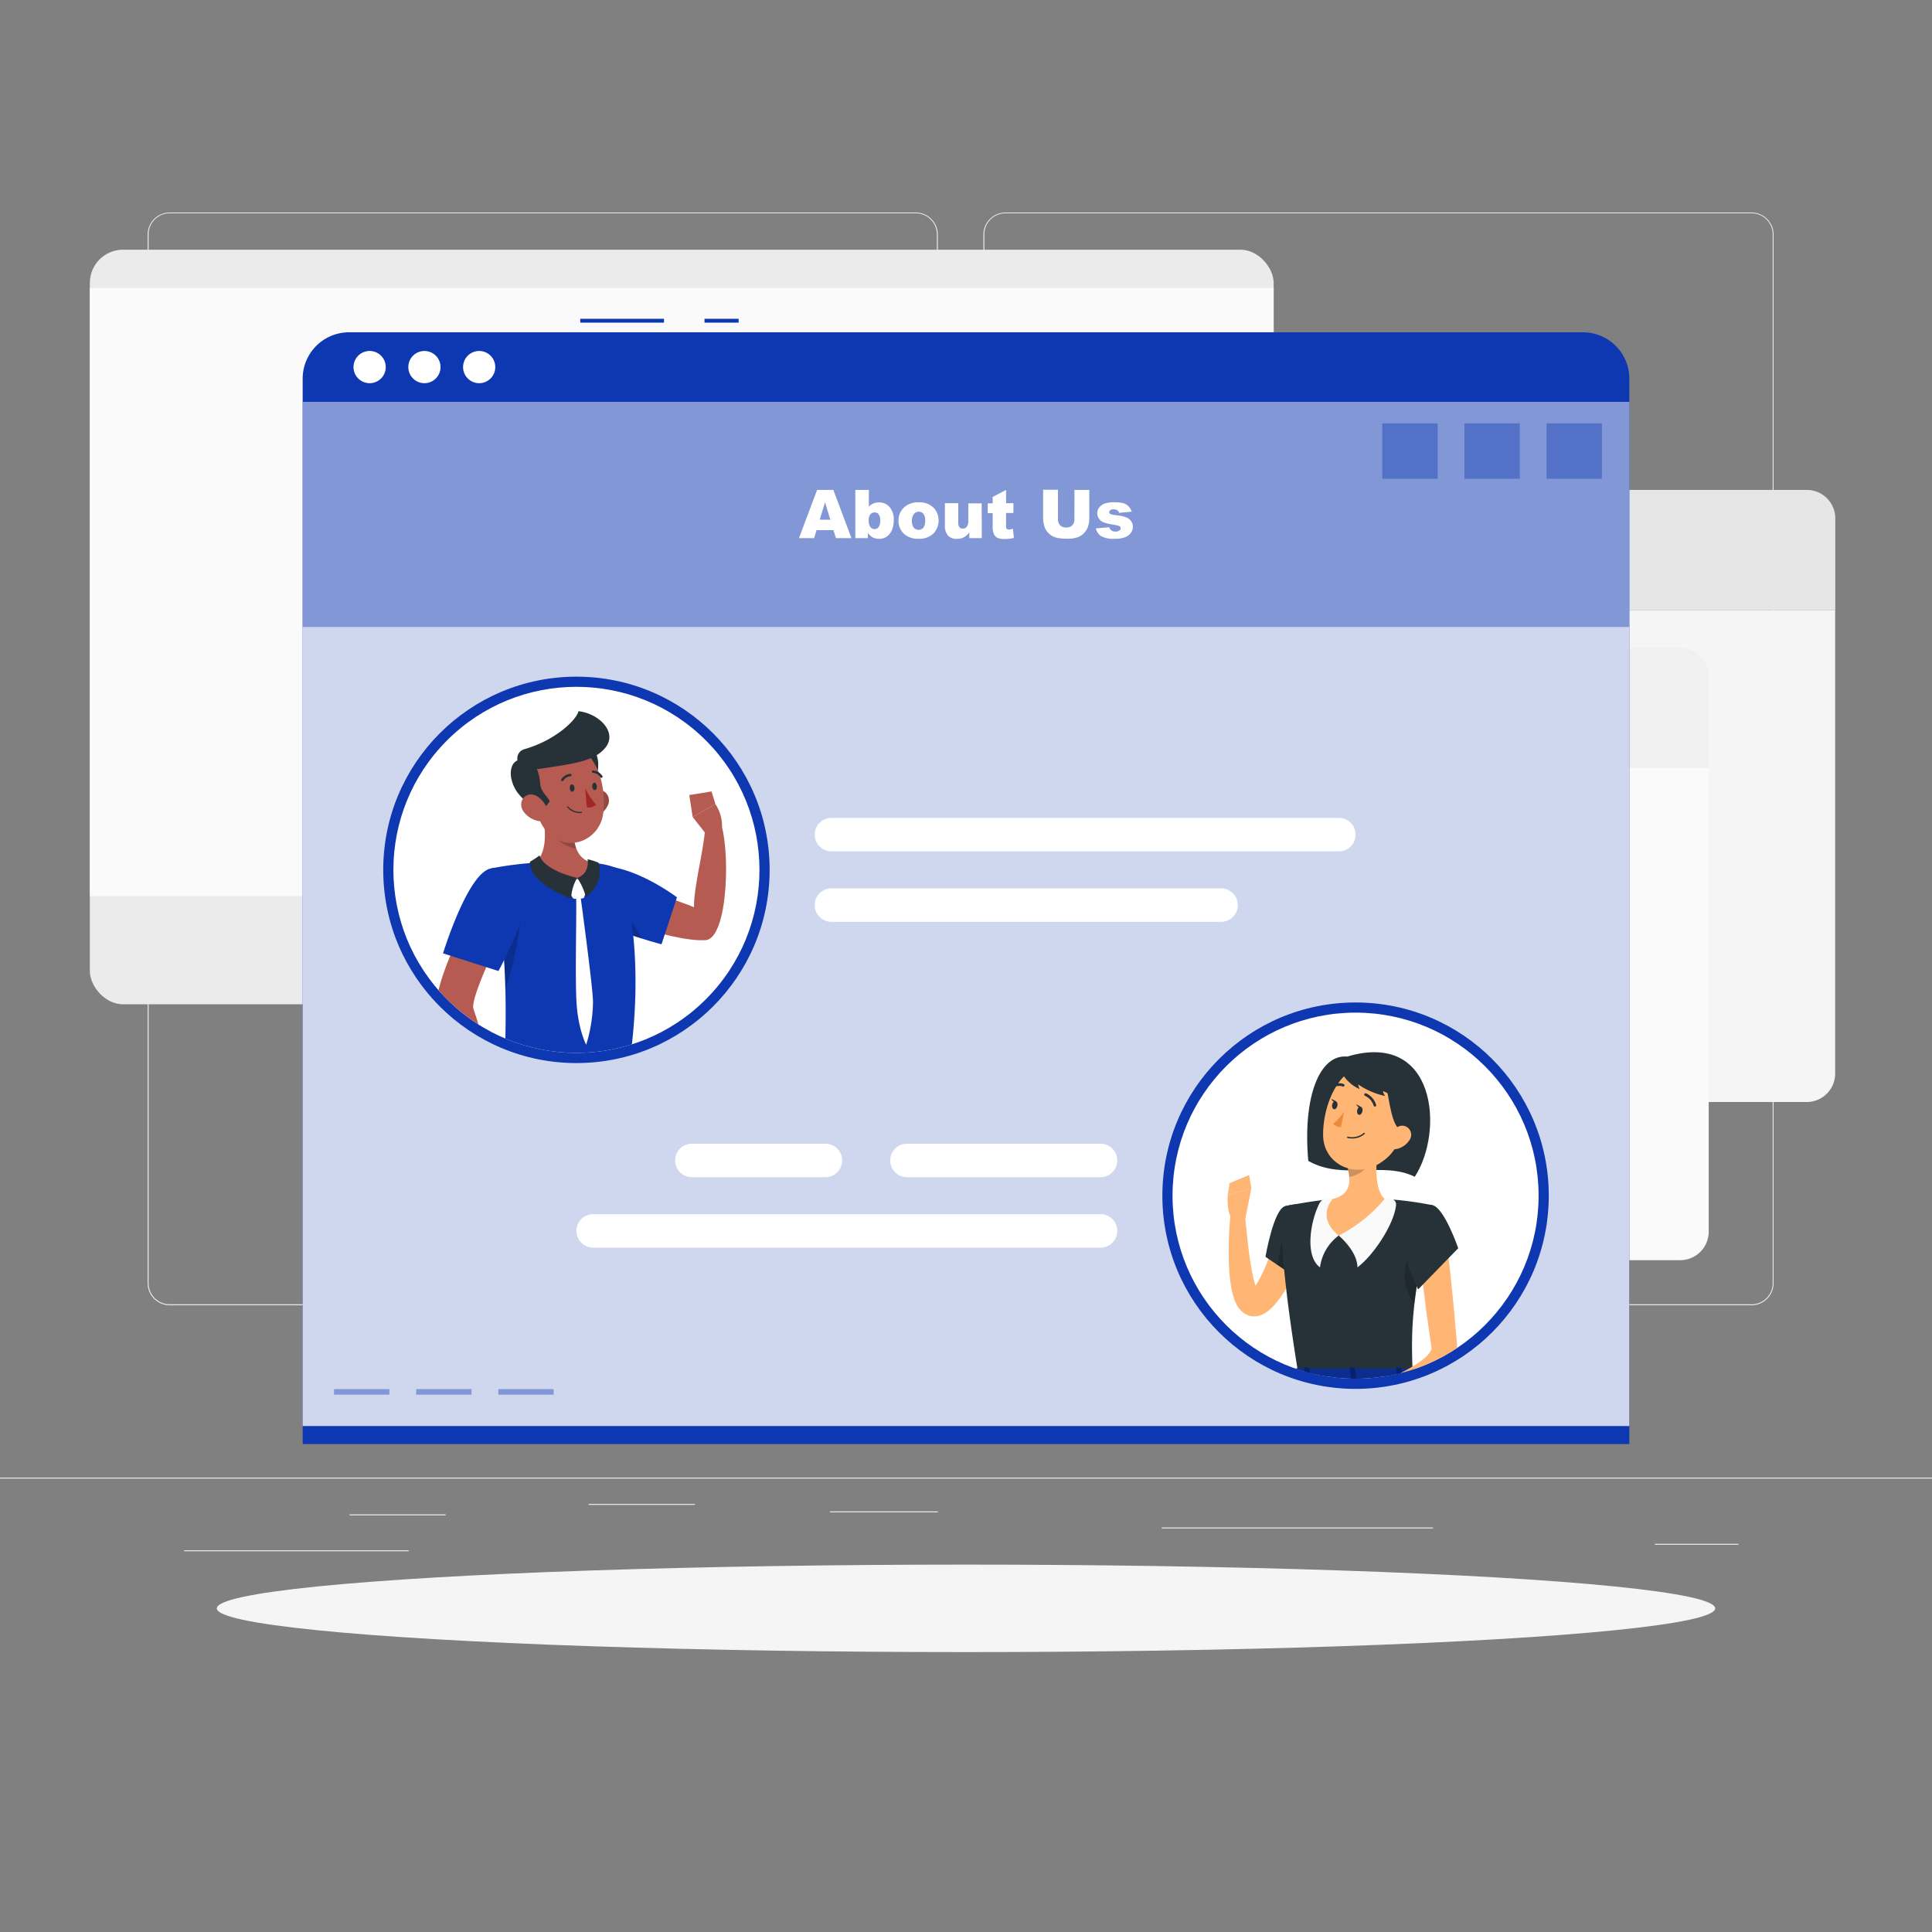
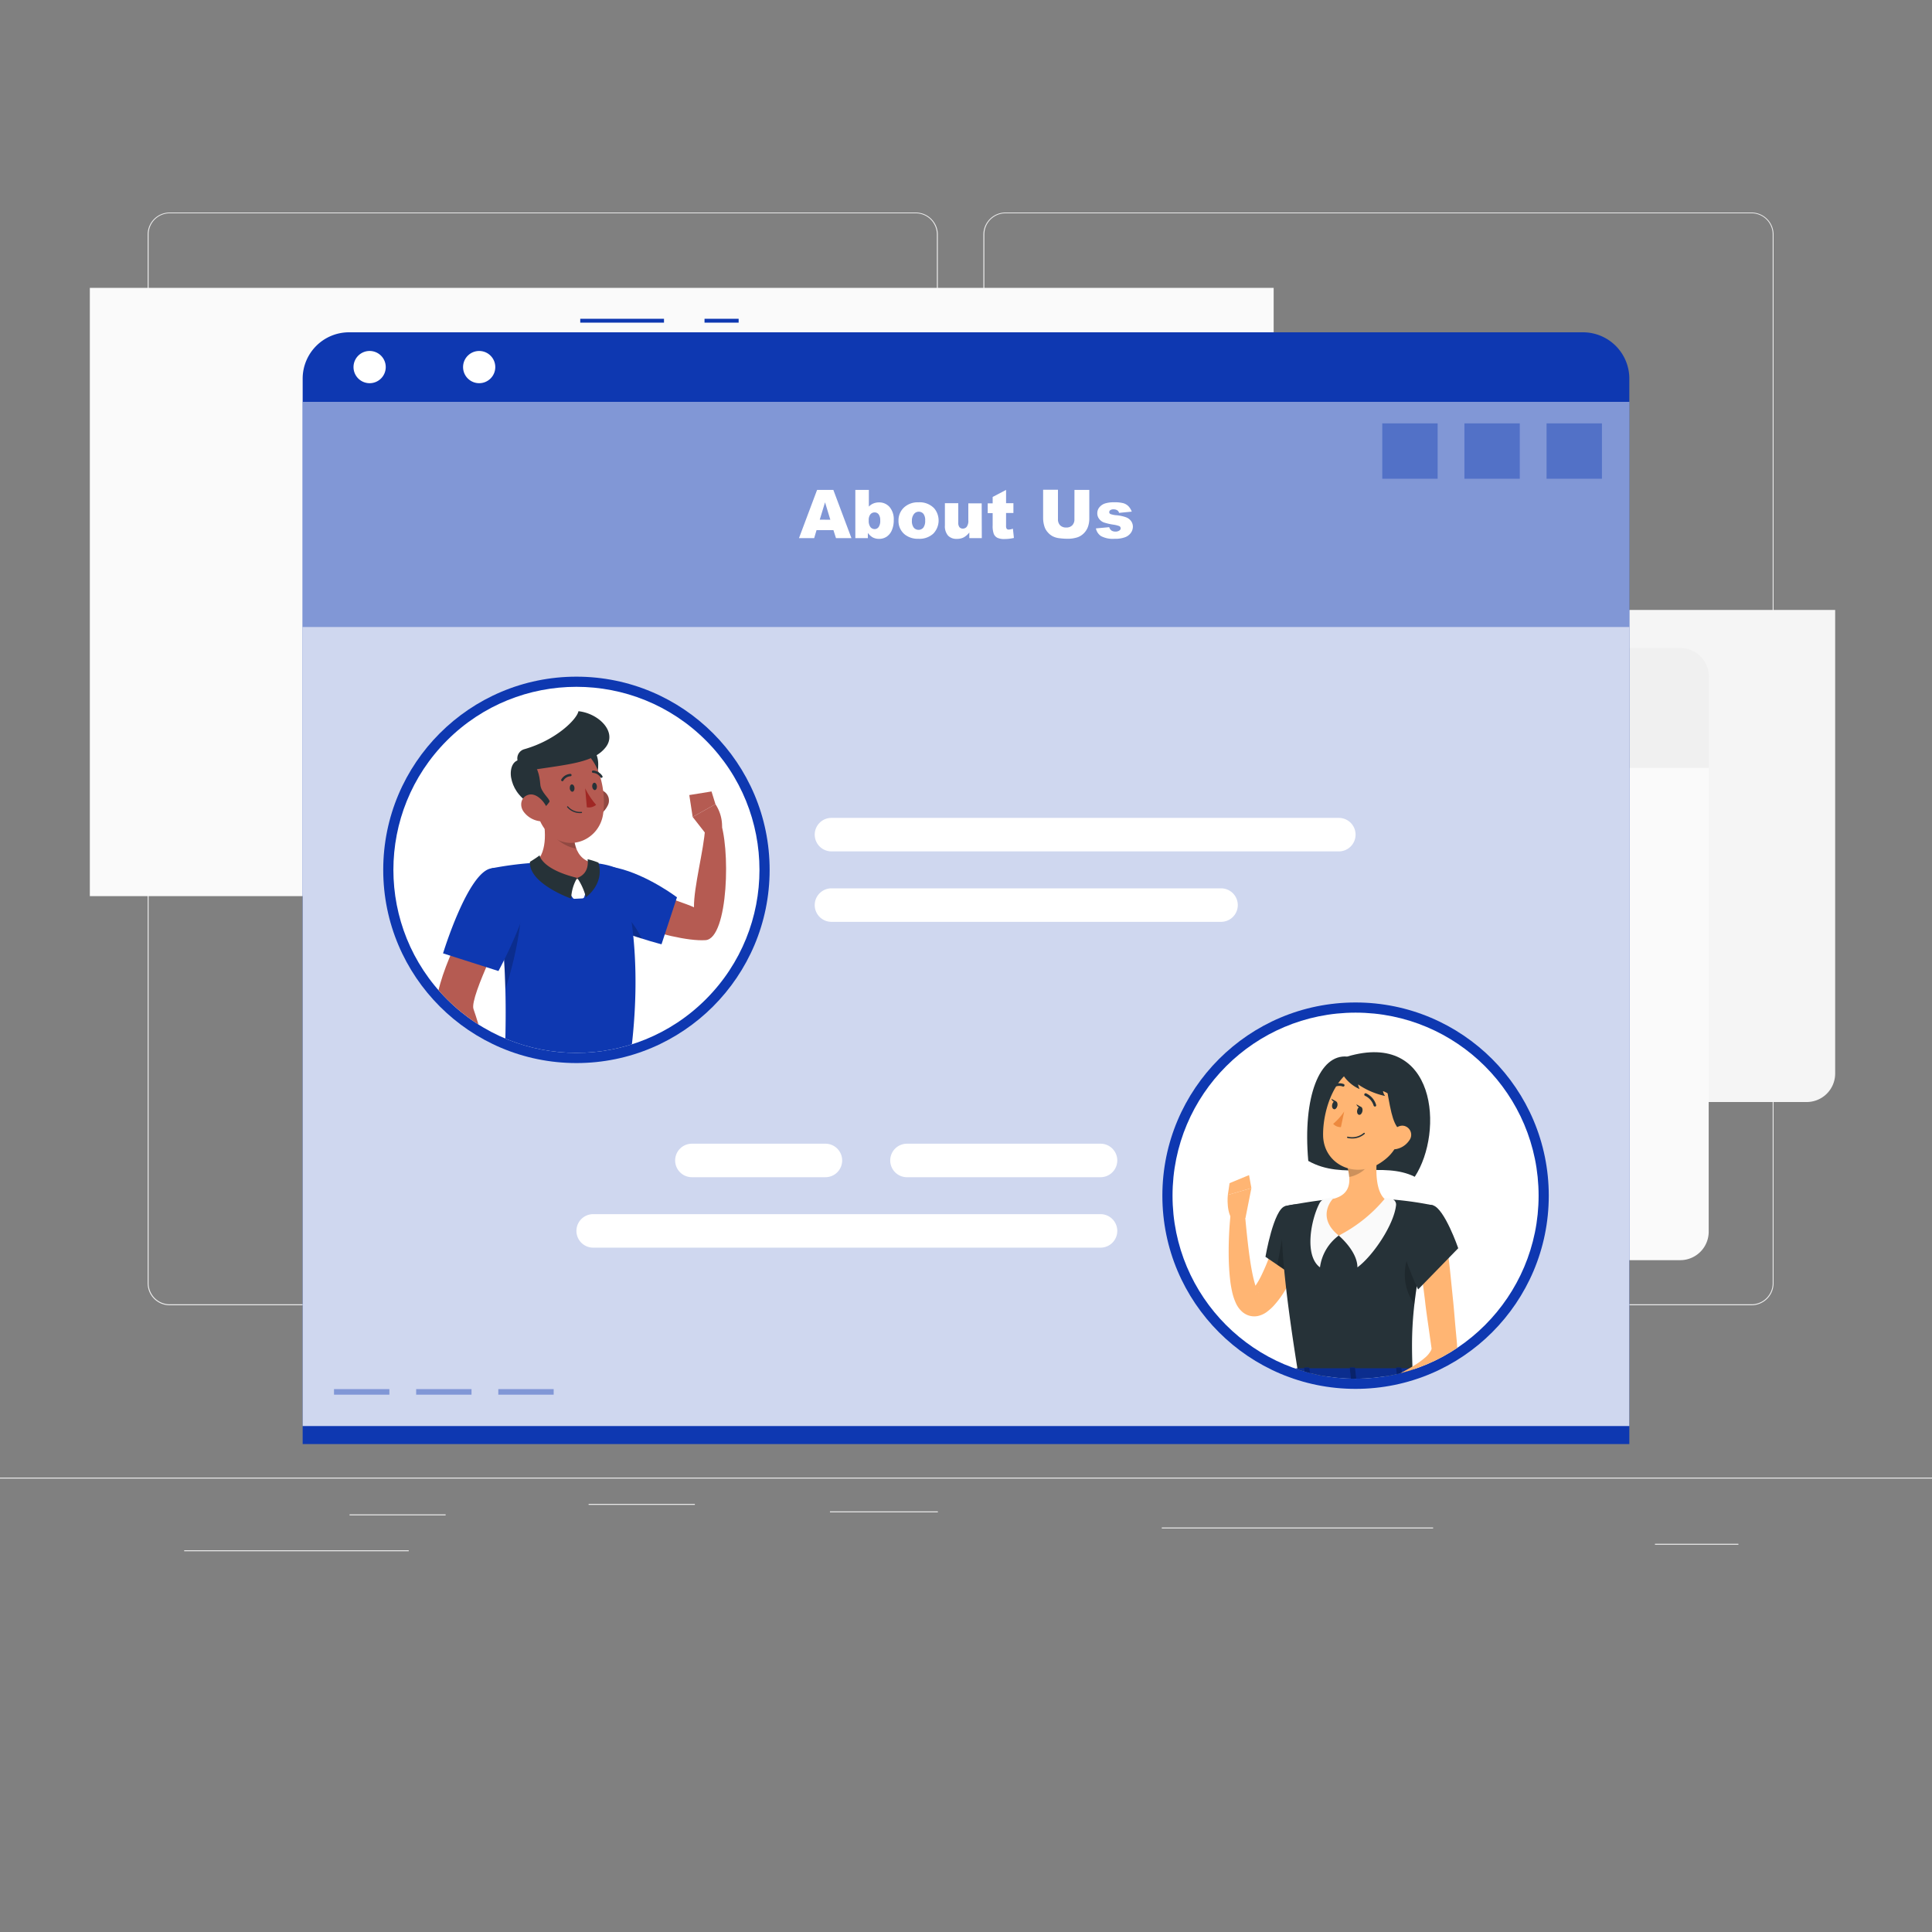
<svg xmlns="http://www.w3.org/2000/svg" viewBox="0 0 500 500">
  <rect x="0" y="0" width="500" height="500" fill="#808080" stroke="none" />
  <defs>
    <clipPath id="freepik--clip-path--inject-61">
      <circle cx="149.18" cy="225.12" r="47.37" transform="translate(-115.49 171.42) rotate(-45)" style="fill:#fff" />
    </clipPath>
    <clipPath id="freepik--clip-path-2--inject-61">
      <circle cx="350.82" cy="309.44" r="47.37" style="fill:#fff" />
    </clipPath>
  </defs>
  <g id="freepik--background-complete--inject-61">
    <rect y="382.4" width="500" height="0.25" style="fill:#ebebeb" />
    <rect x="90.46" y="391.92" width="24.87" height="0.25" style="fill:#ebebeb" />
    <rect x="152.33" y="389.21" width="27.5" height="0.25" style="fill:#ebebeb" />
    <rect x="47.67" y="401.21" width="58.11" height="0.25" style="fill:#ebebeb" />
    <rect x="428.3" y="399.53" width="21.6" height="0.25" style="fill:#ebebeb" />
    <rect x="214.79" y="391.14" width="27.93" height="0.25" style="fill:#ebebeb" />
    <rect x="300.67" y="395.31" width="70.22" height="0.25" style="fill:#ebebeb" />
    <path d="M237,337.8H43.91a5.71,5.71,0,0,1-5.7-5.71V60.66A5.71,5.71,0,0,1,43.91,55H237a5.71,5.71,0,0,1,5.71,5.71V332.09A5.71,5.71,0,0,1,237,337.8ZM43.91,55.2a5.46,5.46,0,0,0-5.45,5.46V332.09a5.46,5.46,0,0,0,5.45,5.46H237a5.47,5.47,0,0,0,5.46-5.46V60.66A5.47,5.47,0,0,0,237,55.2Z" style="fill:#ebebeb" />
    <path d="M453.31,337.8H260.21a5.72,5.72,0,0,1-5.71-5.71V60.66A5.72,5.72,0,0,1,260.21,55h193.1A5.71,5.71,0,0,1,459,60.66V332.09A5.71,5.71,0,0,1,453.31,337.8ZM260.21,55.2a5.47,5.47,0,0,0-5.46,5.46V332.09a5.47,5.47,0,0,0,5.46,5.46h193.1a5.47,5.47,0,0,0,5.46-5.46V60.66a5.47,5.47,0,0,0-5.46-5.46Z" style="fill:#ebebeb" />
-     <rect x="23.25" y="64.62" width="306.37" height="195.29" rx="8.6" style="fill:#ebebeb" />
    <rect x="23.25" y="74.5" width="306.37" height="157.42" style="fill:#fafafa" />
-     <path d="M231.27,134.14a7.37,7.37,0,0,1,7.35-7.35h229a7.37,7.37,0,0,1,7.35,7.35V157.8H231.27Z" style="fill:#e6e6e6" />
    <circle cx="290.71" cy="142.3" r="5.56" style="fill:#fff" />
    <circle cx="271.01" cy="142.3" r="5.56" style="fill:#fff" />
    <circle cx="251.32" cy="142.3" r="5.56" style="fill:#fff" />
    <path d="M467.59,285.2h-229a7.37,7.37,0,0,1-7.35-7.35v-120H474.94V277.85A7.37,7.37,0,0,1,467.59,285.2Z" style="fill:#f5f5f5" />
    <path d="M198.55,175.07a7.37,7.37,0,0,1,7.35-7.35h229a7.37,7.37,0,0,1,7.35,7.35v23.66H198.55Z" style="fill:#f0f0f0" />
    <circle cx="257.98" cy="183.23" r="5.56" style="fill:#e6e6e6" />
    <circle cx="238.28" cy="183.23" r="5.56" style="fill:#e6e6e6" />
    <circle cx="218.59" cy="183.23" r="5.56" style="fill:#e6e6e6" />
    <path d="M434.86,326.13h-229a7.37,7.37,0,0,1-7.35-7.35v-120H442.21v120A7.37,7.37,0,0,1,434.86,326.13Z" style="fill:#fafafa" />
    <path d="M165.82,216a7.37,7.37,0,0,1,7.35-7.35h229a7.37,7.37,0,0,1,7.35,7.35v23.66H165.82Z" style="fill:#fafafa" />
    <circle cx="225.25" cy="224.16" r="5.56" style="fill:#f0f0f0" />
    <circle cx="205.55" cy="224.16" r="5.56" style="fill:#f0f0f0" />
    <circle cx="185.86" cy="224.16" r="5.56" style="fill:#f0f0f0" />
    <path d="M402.13,367.06h-229a7.37,7.37,0,0,1-7.35-7.35v-120H409.48v120A7.37,7.37,0,0,1,402.13,367.06Z" style="fill:#e6e6e6" />
  </g>
  <g id="freepik--Shadow--inject-61">
-     <ellipse id="freepik--path--inject-61" cx="250" cy="416.24" rx="193.89" ry="11.32" style="fill:#f5f5f5" />
-   </g>
+     </g>
  <g id="freepik--Page--inject-61">
    <rect x="182.33" y="82.5" width="8.83" height="1" style="fill:#0E38B1" />
    <rect x="150.17" y="82.5" width="21.67" height="1" style="fill:#0E38B1" />
    <path d="M90.33,86H409.67a12,12,0,0,1,12,12V373.72a0,0,0,0,1,0,0H78.33a0,0,0,0,1,0,0V98A12,12,0,0,1,90.33,86Z" style="fill:#0E38B1" />
    <rect x="78.33" y="104" width="343.33" height="265.06" style="fill:#fff;opacity:0.8" />
    <rect x="78.33" y="104" width="343.33" height="58.27" style="fill:#0E38B1;opacity:0.4" />
    <rect x="400.25" y="109.57" width="14.33" height="14.33" style="fill:#0E38B1;opacity:0.4" />
    <rect x="378.99" y="109.57" width="14.33" height="14.33" style="fill:#0E38B1;opacity:0.4" />
    <rect x="357.73" y="109.57" width="14.33" height="14.33" style="fill:#0E38B1;opacity:0.4" />
    <rect x="128.96" y="359.5" width="14.33" height="1.44" style="fill:#0E38B1;opacity:0.4" />
    <rect x="107.7" y="359.5" width="14.33" height="1.44" style="fill:#0E38B1;opacity:0.4" />
    <rect x="86.44" y="359.5" width="14.33" height="1.44" style="fill:#0E38B1;opacity:0.4" />
    <path d="M215.69,137.2h-4.37l-.61,2.06h-3.93l4.68-12.47h4.21l4.68,12.47h-4Zm-.8-2.69L213.52,130l-1.37,4.49Z" style="fill:#fff" />
    <path d="M221.36,126.79h3.5v4.32a3.33,3.33,0,0,1,1.17-.81,3.84,3.84,0,0,1,1.46-.28,3.54,3.54,0,0,1,2.73,1.19,4.9,4.9,0,0,1,1.08,3.41,6.42,6.42,0,0,1-.49,2.6,3.77,3.77,0,0,1-1.37,1.69,3.5,3.5,0,0,1-1.93.55,3.6,3.6,0,0,1-1.67-.39,4.23,4.23,0,0,1-1.24-1.15v1.34h-3.24Zm3.47,7.93a2.65,2.65,0,0,0,.44,1.69,1.4,1.4,0,0,0,1.11.52,1.28,1.28,0,0,0,1-.52,2.76,2.76,0,0,0,.42-1.73,2.5,2.5,0,0,0-.41-1.57,1.27,1.27,0,0,0-1-.5,1.42,1.42,0,0,0-1.15.52A2.39,2.39,0,0,0,224.83,134.72Z" style="fill:#fff" />
    <path d="M232.53,134.77a4.54,4.54,0,0,1,1.4-3.41A5.22,5.22,0,0,1,237.7,130a5.16,5.16,0,0,1,4.09,1.58,4.9,4.9,0,0,1-.26,6.53,5.28,5.28,0,0,1-3.83,1.33,5.41,5.41,0,0,1-3.52-1.1A4.44,4.44,0,0,1,232.53,134.77Zm3.47,0a2.77,2.77,0,0,0,.49,1.79,1.62,1.62,0,0,0,2.46,0,2.82,2.82,0,0,0,.48-1.83A2.67,2.67,0,0,0,239,133a1.53,1.53,0,0,0-1.2-.57,1.55,1.55,0,0,0-1.25.58A2.69,2.69,0,0,0,236,134.76Z" style="fill:#fff" />
    <path d="M254.09,139.26h-3.23V137.8a4.67,4.67,0,0,1-1.46,1.28,3.82,3.82,0,0,1-1.81.38,2.94,2.94,0,0,1-2.24-.85,3.71,3.71,0,0,1-.81-2.63v-5.75H248v5a1.83,1.83,0,0,0,.31,1.21,1.12,1.12,0,0,0,.89.36,1.25,1.25,0,0,0,1-.48,2.68,2.68,0,0,0,.4-1.71v-4.34h3.46Z" style="fill:#fff" />
    <path d="M260.37,126.79v3.44h1.9v2.53h-1.9V136a1.67,1.67,0,0,0,.11.77.62.62,0,0,0,.59.28,3.66,3.66,0,0,0,1.07-.22l.26,2.39a11.14,11.14,0,0,1-2.4.28,4.14,4.14,0,0,1-1.9-.33,2,2,0,0,1-.91-1,5.85,5.85,0,0,1-.29-2.19v-3.18h-1.28v-2.53h1.28v-1.66Z" style="fill:#fff" />
    <path d="M278.07,126.79h3.84v7.43a6.27,6.27,0,0,1-.34,2.09,4.52,4.52,0,0,1-1.08,1.71,4.42,4.42,0,0,1-1.54,1,8,8,0,0,1-2.7.41,16,16,0,0,1-2-.13,5.12,5.12,0,0,1-1.79-.5,4.34,4.34,0,0,1-1.33-1.08,3.94,3.94,0,0,1-.82-1.43,7.41,7.41,0,0,1-.35-2.11v-7.43h3.84v7.61a2.19,2.19,0,0,0,.56,1.59,2.12,2.12,0,0,0,1.57.57,2.07,2.07,0,0,0,1.56-.56,2.16,2.16,0,0,0,.57-1.6Z" style="fill:#fff" />
    <path d="M283.62,136.75l3.44-.32a1.66,1.66,0,0,0,.59.87,1.76,1.76,0,0,0,1,.27,1.69,1.69,0,0,0,1.08-.3.66.66,0,0,0,.3-.55.64.64,0,0,0-.39-.58,7.37,7.37,0,0,0-1.49-.36,15.22,15.22,0,0,1-2.5-.58,2.66,2.66,0,0,1-1.18-.9,2.32,2.32,0,0,1-.49-1.46,2.4,2.4,0,0,1,.52-1.53,3.22,3.22,0,0,1,1.43-1,7.67,7.67,0,0,1,2.44-.32,8.65,8.65,0,0,1,2.39.25,3.12,3.12,0,0,1,1.28.77,4,4,0,0,1,.86,1.4l-3.29.32a1.1,1.1,0,0,0-.42-.64,1.74,1.74,0,0,0-1-.27,1.38,1.38,0,0,0-.85.21.63.63,0,0,0-.27.51.54.54,0,0,0,.34.5,5.71,5.71,0,0,0,1.48.3,9.76,9.76,0,0,1,2.57.55,2.84,2.84,0,0,1,1.29,1,2.48,2.48,0,0,1,.44,1.42,2.82,2.82,0,0,1-.47,1.52,3.24,3.24,0,0,1-1.49,1.18,7.21,7.21,0,0,1-2.77.43,6.57,6.57,0,0,1-3.52-.7A3.18,3.18,0,0,1,283.62,136.75Z" style="fill:#fff" />
    <circle cx="149.18" cy="225.12" r="50" style="fill:#0E38B1" />
    <circle cx="149.18" cy="225.12" r="47.37" transform="translate(-115.49 171.42) rotate(-45)" style="fill:#fff" />
    <g style="clip-path:url(#freepik--clip-path--inject-61)">
      <path d="M151.6,235l4-8.32s20.88,6.6,24,8.13c-.08-5.22,2.58-15,2.87-20.36.79-.75,2.7-2.64,3.69-2.57,3,7,2.35,31-3.55,31.43C173.18,243.91,151.6,235,151.6,235Z" style="fill:#b55b52" />
      <path d="M149,233.7c2.41,5.65,22.2,10.68,22.2,10.68l4-12.16s-7.54-5.72-15.37-7.57C151.82,222.74,146.34,227.5,149,233.7Z" style="fill:#0E38B1" />
      <path d="M149.35,234.36c2.35,3.55,11.09,6.77,16.78,8.56C162.34,235.56,157.23,231.5,149.35,234.36Z" style="opacity:0.2" />
      <path d="M182.45,215.51l-3.19-4.09,5.9-3.29a10.32,10.32,0,0,1,1.71,5.93Z" style="fill:#b55b52" />
      <polygon points="178.39 205.76 184.14 204.83 185.16 208.13 179.26 211.42 178.39 205.76" style="fill:#b55b52" />
      <path d="M160.31,225.06s8.06,19.4,1.74,55.55h-31.5c-.37-5.28,2.32-31-3.38-55.88a87.92,87.92,0,0,1,11.47-1.46,127.07,127.07,0,0,1,14.61,0C158.35,223.74,160.31,225.06,160.31,225.06Z" style="fill:#0E38B1" />
      <path d="M134.78,230.86c.68,4.1-.37,13.89-4,25.2a165.59,165.59,0,0,0-3.08-28.86v0C130,226.92,134.14,227,134.78,230.86Z" style="opacity:0.2" />
      <path d="M140.21,209.61c1,4.7,1.64,10.53-1.57,13.66,0,0,2,4.77,10.74,4.77,8,0,3.87-4.77,3.87-4.77-5.27-1.25-5.16-7.73-4.33-11.39Z" style="fill:#b55b52" />
      <path d="M149.79,227.66l1.9,2.1a.57.57,0,0,1,.12.54l-.61,1.85a.53.53,0,0,1-.48.36l-2,.1a.54.54,0,0,1-.49-.25L147,230.57a.56.56,0,0,1,0-.67l2-2.24A.56.56,0,0,1,149.79,227.66Z" style="fill:#fff" />
      <path d="M149.38,227.2a11.06,11.06,0,0,0-1.56,5.36s-11-3.86-10.67-9.52c0,0,1.53-.92,2.5-1.67C139.65,221.37,140.11,224.94,149.38,227.2Z" style="fill:#263238" />
      <path d="M149.38,227.2a15.66,15.66,0,0,1,2.25,5s4.88-3.36,3.25-8.95a19.66,19.66,0,0,0-2.82-.89S152.8,226,149.38,227.2Z" style="fill:#263238" />
-       <path d="M150.27,232.22s3.13,23,3.2,27a38.82,38.82,0,0,1-1.77,11.16s-2.15-4.07-2.52-11.33.08-22.76-.08-26.84Z" style="fill:#fff" />
      <path d="M148.92,211.89a14.15,14.15,0,0,0,.22,7.72,8.57,8.57,0,0,1-2.35-.72c-3-1.4-4.51-3.59-6.1-6.84-.14-.84-.3-1.65-.47-2.44Z" style="opacity:0.2" />
      <path d="M157.21,208.59a5.86,5.86,0,0,1-3.5,2.95c-2,.59-3.09-1.24-2.59-3.19.46-1.76,2-4.18,4.1-3.93A2.79,2.79,0,0,1,157.21,208.59Z" style="fill:#b55b52" />
      <path d="M157.21,208.59a5.86,5.86,0,0,1-3.5,2.95c-2,.59-3.09-1.24-2.59-3.19.46-1.76,2-4.18,4.1-3.93A2.79,2.79,0,0,1,157.21,208.59Z" style="opacity:0.2" />
      <path d="M151.41,204.52c2,1.83,5.65-8.21,1.56-11s-5.52,1-5.45,3.31S148.39,201.81,151.41,204.52Z" style="fill:#263238" />
      <path d="M137.75,202.83c.94,6.36,1.17,10.13,4.64,13.2,5.21,4.61,12.74,1.15,13.69-5.33.86-5.84-.82-15.27-7.21-17.4A8.51,8.51,0,0,0,137.75,202.83Z" style="fill:#b55b52" />
      <path d="M137.35,208.23c1.1.71,2.61,2.63,4.88-.77,0-.88-2.23-2.36-2.4-4.44-.2-2.42-.73-5-2.69-5.85-4.47-2-5.29,1.84-4.85,4.14S133.94,206,137.35,208.23Z" style="fill:#263238" />
      <path d="M136.75,199.41c10.55-1.64,16.78-2,19.95-5.95s-1.7-8.84-7-9.4c-.38,2.06-5.75,7.48-14,9.83a2.48,2.48,0,0,0-.71,4.46C136,199,136.75,199.41,136.75,199.41Z" style="fill:#263238" />
      <path d="M135.52,210.07a6.15,6.15,0,0,0,4,2.43c2.09.32,2.84-1.63,2-3.49-.75-1.68-2.74-3.86-4.72-3.33S134.35,208.46,135.52,210.07Z" style="fill:#b55b52" />
      <path d="M147.46,204c0,.52.36.93.69.9s.57-.46.53-1-.35-.92-.69-.9S147.42,203.44,147.46,204Z" style="fill:#263238" />
      <path d="M153.26,203.57c.05.52.36.92.69.9s.57-.46.53-1-.36-.93-.69-.9S153.22,203.05,153.26,203.57Z" style="fill:#263238" />
      <path d="M151.44,204a19.24,19.24,0,0,0,2.84,4.29,2.9,2.9,0,0,1-2.41.63Z" style="fill:#a02724" />
      <path d="M150.5,210.41a.14.14,0,0,0,.13-.16.15.15,0,0,0-.16-.14,4.13,4.13,0,0,1-3.45-1.39.15.15,0,1,0-.24.18A4.36,4.36,0,0,0,150.5,210.41Z" style="fill:#263238" />
      <path d="M145.55,202.18a.28.28,0,0,0,.23-.13,2.35,2.35,0,0,1,1.84-1.16.29.29,0,0,0,.3-.3.31.31,0,0,0-.31-.31,2.91,2.91,0,0,0-2.34,1.43.3.3,0,0,0,.1.42A.24.24,0,0,0,145.55,202.18Z" style="fill:#263238" />
      <path d="M155.69,201.31l.12-.05a.3.3,0,0,0,.08-.43,3.06,3.06,0,0,0-2.4-1.42.3.3,0,0,0-.3.31.31.31,0,0,0,.31.3h0a2.43,2.43,0,0,1,1.89,1.15A.34.34,0,0,0,155.69,201.31Z" style="fill:#263238" />
      <path d="M123.55,233.26l8.1,4.76s-10.22,20-9.11,23.12c1.51,4.2,3.8,13.43,6.48,18-.26,1-1.76,3.43-2.64,3.88-6.44-4.32-13.49-18.47-13.47-22.51C113,251.34,123.55,233.26,123.55,233.26Z" style="fill:#b55b52" />
      <path d="M127.17,224.73c-6.06.88-12.51,22-12.51,22L129,251.3a115.8,115.8,0,0,0,6.63-14.87C138.29,228.63,133.67,223.78,127.17,224.73Z" style="fill:#0E38B1" />
      <path d="M127.55,278.34l6.11-.44-3.08,6.74s-5.36.21-6.34-3.88Z" style="fill:#b55b52" />
      <polygon points="138.7 281 135.6 286.97 130.58 284.64 133.66 277.9 138.7 281" style="fill:#b55b52" />
    </g>
    <circle cx="350.82" cy="309.44" r="50" style="fill:#0E38B1" />
    <circle cx="350.82" cy="309.44" r="47.37" style="fill:#fff" />
    <g style="clip-path:url(#freepik--clip-path-2--inject-61)">
      <path d="M348.64,273.44c-7.11-.64-11.54,10.3-10.06,27,9,5.11,19.31,0,27.56,4.11C373.77,292.88,371.74,266.56,348.64,273.44Z" style="fill:#263238" />
      <path d="M337.54,321.78a53.21,53.21,0,0,1-4.29,10.94,24.48,24.48,0,0,1-3.66,5.25,12,12,0,0,1-1.37,1.26,6.2,6.2,0,0,1-2.67,1.35,4.72,4.72,0,0,1-2.29-.1,4.83,4.83,0,0,1-1.79-1,6.68,6.68,0,0,1-1.56-2.09,14.77,14.77,0,0,1-1.09-3.33,27.27,27.27,0,0,1-.48-3c-.22-2-.32-3.86-.35-5.76a93.93,93.93,0,0,1,.51-11.25l3.68.07c.32,3.6.69,7.24,1.16,10.78.25,1.77.53,3.53.89,5.21.18.83.39,1.65.61,2.4a8.28,8.28,0,0,0,.77,1.86c.11.18.25.28.08.09a1.69,1.69,0,0,0-.59-.33,2,2,0,0,0-.93-.06c-.45.08-.48.21-.3,0a7.22,7.22,0,0,0,.59-.68,21.41,21.41,0,0,0,2.31-4,48.74,48.74,0,0,0,1.94-4.73c.6-1.61,1.16-3.34,1.65-4.9Z" style="fill:#ffb573" />
      <path d="M332.6,312.15c-3,.77-5.1,13.11-5.1,13.11l11.47,7.8s4.72-14.63,2.41-17.93S337,311,332.6,312.15Z" style="fill:#263238" />
      <polygon points="332.87 314.91 330.56 327.35 335.21 330.5 332.87 314.91" style="opacity:0.2" />
      <path d="M322.34,315.15l1.52-7.67-6.1,1.77s-.6,5.31,1.86,7.06Z" style="fill:#ffb573" />
      <polygon points="323.25 304.11 318.21 306.2 317.76 309.25 323.86 307.48 323.25 304.11" style="fill:#ffb573" />
      <path d="M332.6,312.15s-3.47,1.23,3.48,43.93h29.55c-.49-12-.51-19.45,5.24-44.14a88,88,0,0,0-12.55-1.65,93.82,93.82,0,0,0-13.42,0C339.14,310.82,332.6,312.15,332.6,312.15Z" style="fill:#263238" />
      <path d="M368.44,321.72c-2.68.66-5.16,3.59-4.86,9a13,13,0,0,0,2.47,6.78c.47-4.14,1.26-8.95,2.52-15.09Z" style="opacity:0.2" />
      <path d="M346.46,319.76s4.84,4,4.84,8.23c4-2.95,9.45-11,10-16.11a1.54,1.54,0,0,0-1.46-1.68,8.79,8.79,0,0,1-1.08-.14,1,1,0,0,0-.86.22Z" style="fill:#fafafa" />
      <path d="M346.46,319.76a12.24,12.24,0,0,0-4.85,8.23c-4.08-3-2.39-12.23-.12-16.59a2.34,2.34,0,0,1,1.82-1.24c.59-.07,1.05-.15,1.35-.21a.4.4,0,0,1,.48.34Z" style="fill:#fafafa" />
      <path d="M357,295.18c-.84,4.32-1.69,12.23,1.33,15.11a37.91,37.91,0,0,1-11.86,9.47c-6-4.79-1.56-9.47-1.56-9.47,4.82-1.15,4.69-4.72,3.85-8.08Z" style="fill:#ffb573" />
      <path d="M353.63,298.05l-4.87,4.16a14.29,14.29,0,0,1,.41,2.38c1.84-.26,4.73-1.83,5.13-3.83A5.67,5.67,0,0,0,353.63,298.05Z" style="opacity:0.2" />
      <path d="M364.23,288.24c-2,6.94-2.69,9.92-7.05,12.75-6.55,4.24-14.64.27-14.76-7.13-.11-6.66,3.18-16.89,10.69-18.16A9.85,9.85,0,0,1,364.23,288.24Z" style="fill:#ffb573" />
      <path d="M358.9,281.77c1.22,6.93,1.69,9.61,4.14,11.4s4.73-6.43,2.92-9.59S358.9,281.77,358.9,281.77Z" style="fill:#263238" />
      <path d="M347.38,275.27c-1.47,1.74,1.55,5.38,4.48,6.57a5,5,0,0,1-.39-1.2,19.67,19.67,0,0,0,7,3,2.75,2.75,0,0,1-.55-1.23c0-.34,7.22,4.44,8.27,1s-2.53-7.94-8-9.38C353.53,272.86,349.19,273.12,347.38,275.27Z" style="fill:#263238" />
      <path d="M352.59,287.62c-.12.57-.53,1-.91.88s-.57-.61-.44-1.19.53-1,.91-.88S352.72,287,352.59,287.62Z" style="fill:#263238" />
      <path d="M346.12,286.18c-.13.57-.54,1-.91.88s-.58-.61-.45-1.19.53-1,.91-.88S346.24,285.6,346.12,286.18Z" style="fill:#263238" />
      <path d="M345.83,285.06l-1.29-.71S345,285.58,345.83,285.06Z" style="fill:#263238" />
      <path d="M347.88,287.65a15.7,15.7,0,0,1-2.85,3.2,2.51,2.51,0,0,0,2,.84Z" style="fill:#ed893e" />
      <path d="M349.61,294.63a7.09,7.09,0,0,1-.86-.12.18.18,0,0,1-.13-.21.17.17,0,0,1,.21-.13,4.66,4.66,0,0,0,4.09-.95.18.18,0,0,1,.25,0,.18.18,0,0,1,0,.24A4.87,4.87,0,0,1,349.61,294.63Z" style="fill:#263238" />
      <path d="M364.69,295.17a5.27,5.27,0,0,1-3.36,2.21c-1.82.34-2.57-1.33-1.92-3,.58-1.47,2.22-3.41,4-3A2.37,2.37,0,0,1,364.69,295.17Z" style="fill:#ffb573" />
      <path d="M355.77,286.36a.33.33,0,0,1-.29-.28,4.1,4.1,0,0,0-2.16-2.46.35.35,0,1,1,.29-.63,4.74,4.74,0,0,1,2.54,3,.35.35,0,0,1-.27.4Z" style="fill:#263238" />
      <path d="M344.84,281.59a.36.36,0,0,1-.31-.16.35.35,0,0,1,.1-.48,3.43,3.43,0,0,1,3.12-.4.34.34,0,0,1,.18.46.34.34,0,0,1-.45.17,2.78,2.78,0,0,0-2.47.35A.35.35,0,0,1,344.84,281.59Z" style="fill:#263238" />
      <path d="M352.3,286.5l-1.28-.71S351.48,287,352.3,286.5Z" style="fill:#263238" />
      <path d="M366.08,354.35l.75,2.64c.11.21-.14.42-.48.42H335.93c-.27,0-.49-.14-.5-.3l-.27-2.65c0-.18.21-.34.5-.34H365.6A.53.53,0,0,1,366.08,354.35Z" style="fill:#0E38B1" />
      <path d="M366.08,354.35l.75,2.64c.11.21-.14.42-.48.42H335.93c-.27,0-.49-.14-.5-.3l-.27-2.65c0-.18.21-.34.5-.34H365.6A.53.53,0,0,1,366.08,354.35Z" style="opacity:0.2" />
      <path d="M362,357.69h.8c.16,0,.28-.08.27-.18l-.38-3.44c0-.1-.15-.18-.31-.18h-.8c-.16,0-.28.08-.27.18l.38,3.44C361.66,357.61,361.8,357.69,362,357.69Z" style="fill:#0E38B1" />
      <path d="M362,357.69h.8c.16,0,.28-.08.27-.18l-.38-3.44c0-.1-.15-.18-.31-.18h-.8c-.16,0-.28.08-.27.18l.38,3.44C361.66,357.61,361.8,357.69,362,357.69Z" style="opacity:0.4" />
      <path d="M338.18,357.69h.8c.16,0,.29-.08.28-.18l-.38-3.44c0-.1-.15-.18-.31-.18h-.8c-.16,0-.28.08-.27.18l.37,3.44C337.88,357.61,338,357.69,338.18,357.69Z" style="fill:#0E38B1" />
      <path d="M338.18,357.69h.8c.16,0,.29-.08.28-.18l-.38-3.44c0-.1-.15-.18-.31-.18h-.8c-.16,0-.28.08-.27.18l.37,3.44C337.88,357.61,338,357.69,338.18,357.69Z" style="opacity:0.4" />
      <path d="M350,357.69h.8c.16,0,.28-.08.27-.18l-.37-3.44c0-.1-.15-.18-.31-.18h-.8c-.16,0-.29.08-.28.18l.38,3.44C349.72,357.61,349.86,357.69,350,357.69Z" style="fill:#0E38B1" />
      <path d="M350,357.69h.8c.16,0,.28-.08.27-.18l-.37-3.44c0-.1-.15-.18-.31-.18h-.8c-.16,0-.29.08-.28.18l.38,3.44C349.72,357.61,349.86,357.69,350,357.69Z" style="opacity:0.4" />
      <path d="M347.87,362l-7.17-3.21,2,7.11s4.56,1,6.54-1.25Z" style="fill:#ffb573" />
      <path d="M374.32,320.71c.33,2.5.59,5,.89,7.5l.76,7.51c.27,2.5.46,5,.68,7.51L377,347l.08.94c0,.1,0,.49.05.76a8.44,8.44,0,0,1,0,.87,7.89,7.89,0,0,1-1,3.05,12.63,12.63,0,0,1-3.38,3.7,26.57,26.57,0,0,1-3.62,2.29,52,52,0,0,1-7.35,3.09,94.53,94.53,0,0,1-15,3.7l-.82-3.59c2.33-.77,4.71-1.56,7-2.44s4.61-1.75,6.82-2.76a53,53,0,0,0,6.32-3.29,21.53,21.53,0,0,0,2.65-1.92,6.42,6.42,0,0,0,1.59-1.91,1.26,1.26,0,0,0,.15-.52l-.17-1.19-.53-3.74c-.35-2.49-.74-5-1-7.48l-.95-7.49c-.27-2.51-.59-5-.82-7.51Z" style="fill:#ffb573" />
      <path d="M370.87,311.94c3,.9,6.52,11.1,6.52,11.1L367,333.71s-5.32-11-4.07-14.79C364.25,314.93,367.49,310.92,370.87,311.94Z" style="fill:#263238" />
      <polygon points="334.76 360.25 336.79 366.11 342.74 365.88 340.69 358.77 334.76 360.25" style="fill:#ffb573" />
    </g>
    <path d="M346.49,220.34H215.19a4.34,4.34,0,0,1-4.34-4.34h0a4.33,4.33,0,0,1,4.34-4.33h131.3a4.33,4.33,0,0,1,4.33,4.33h0A4.33,4.33,0,0,1,346.49,220.34Z" style="fill:#fff" />
    <path d="M316,238.57H215.19a4.33,4.33,0,0,1-4.34-4.33h0a4.34,4.34,0,0,1,4.34-4.34H316a4.34,4.34,0,0,1,4.34,4.34h0A4.33,4.33,0,0,1,316,238.57Z" style="fill:#fff" />
    <path d="M234.72,304.66h50.09a4.34,4.34,0,0,0,4.34-4.34h0a4.33,4.33,0,0,0-4.34-4.33H234.72a4.33,4.33,0,0,0-4.33,4.33h0A4.33,4.33,0,0,0,234.72,304.66Z" style="fill:#fff" />
    <path d="M179.06,304.66h34.56a4.33,4.33,0,0,0,4.33-4.34h0a4.33,4.33,0,0,0-4.33-4.33H179.06a4.33,4.33,0,0,0-4.33,4.33h0A4.33,4.33,0,0,0,179.06,304.66Z" style="fill:#fff" />
    <path d="M153.51,322.89h131.3a4.33,4.33,0,0,0,4.34-4.33h0a4.34,4.34,0,0,0-4.34-4.34H153.51a4.33,4.33,0,0,0-4.33,4.34h0A4.33,4.33,0,0,0,153.51,322.89Z" style="fill:#fff" />
    <path d="M99.83,95a4.17,4.17,0,1,1-4.16-4.17A4.17,4.17,0,0,1,99.83,95Z" style="fill:#fff" />
-     <circle cx="109.84" cy="95" r="4.17" style="fill:#fff" />
    <circle cx="124.01" cy="95" r="4.17" style="fill:#fff" />
  </g>
</svg>